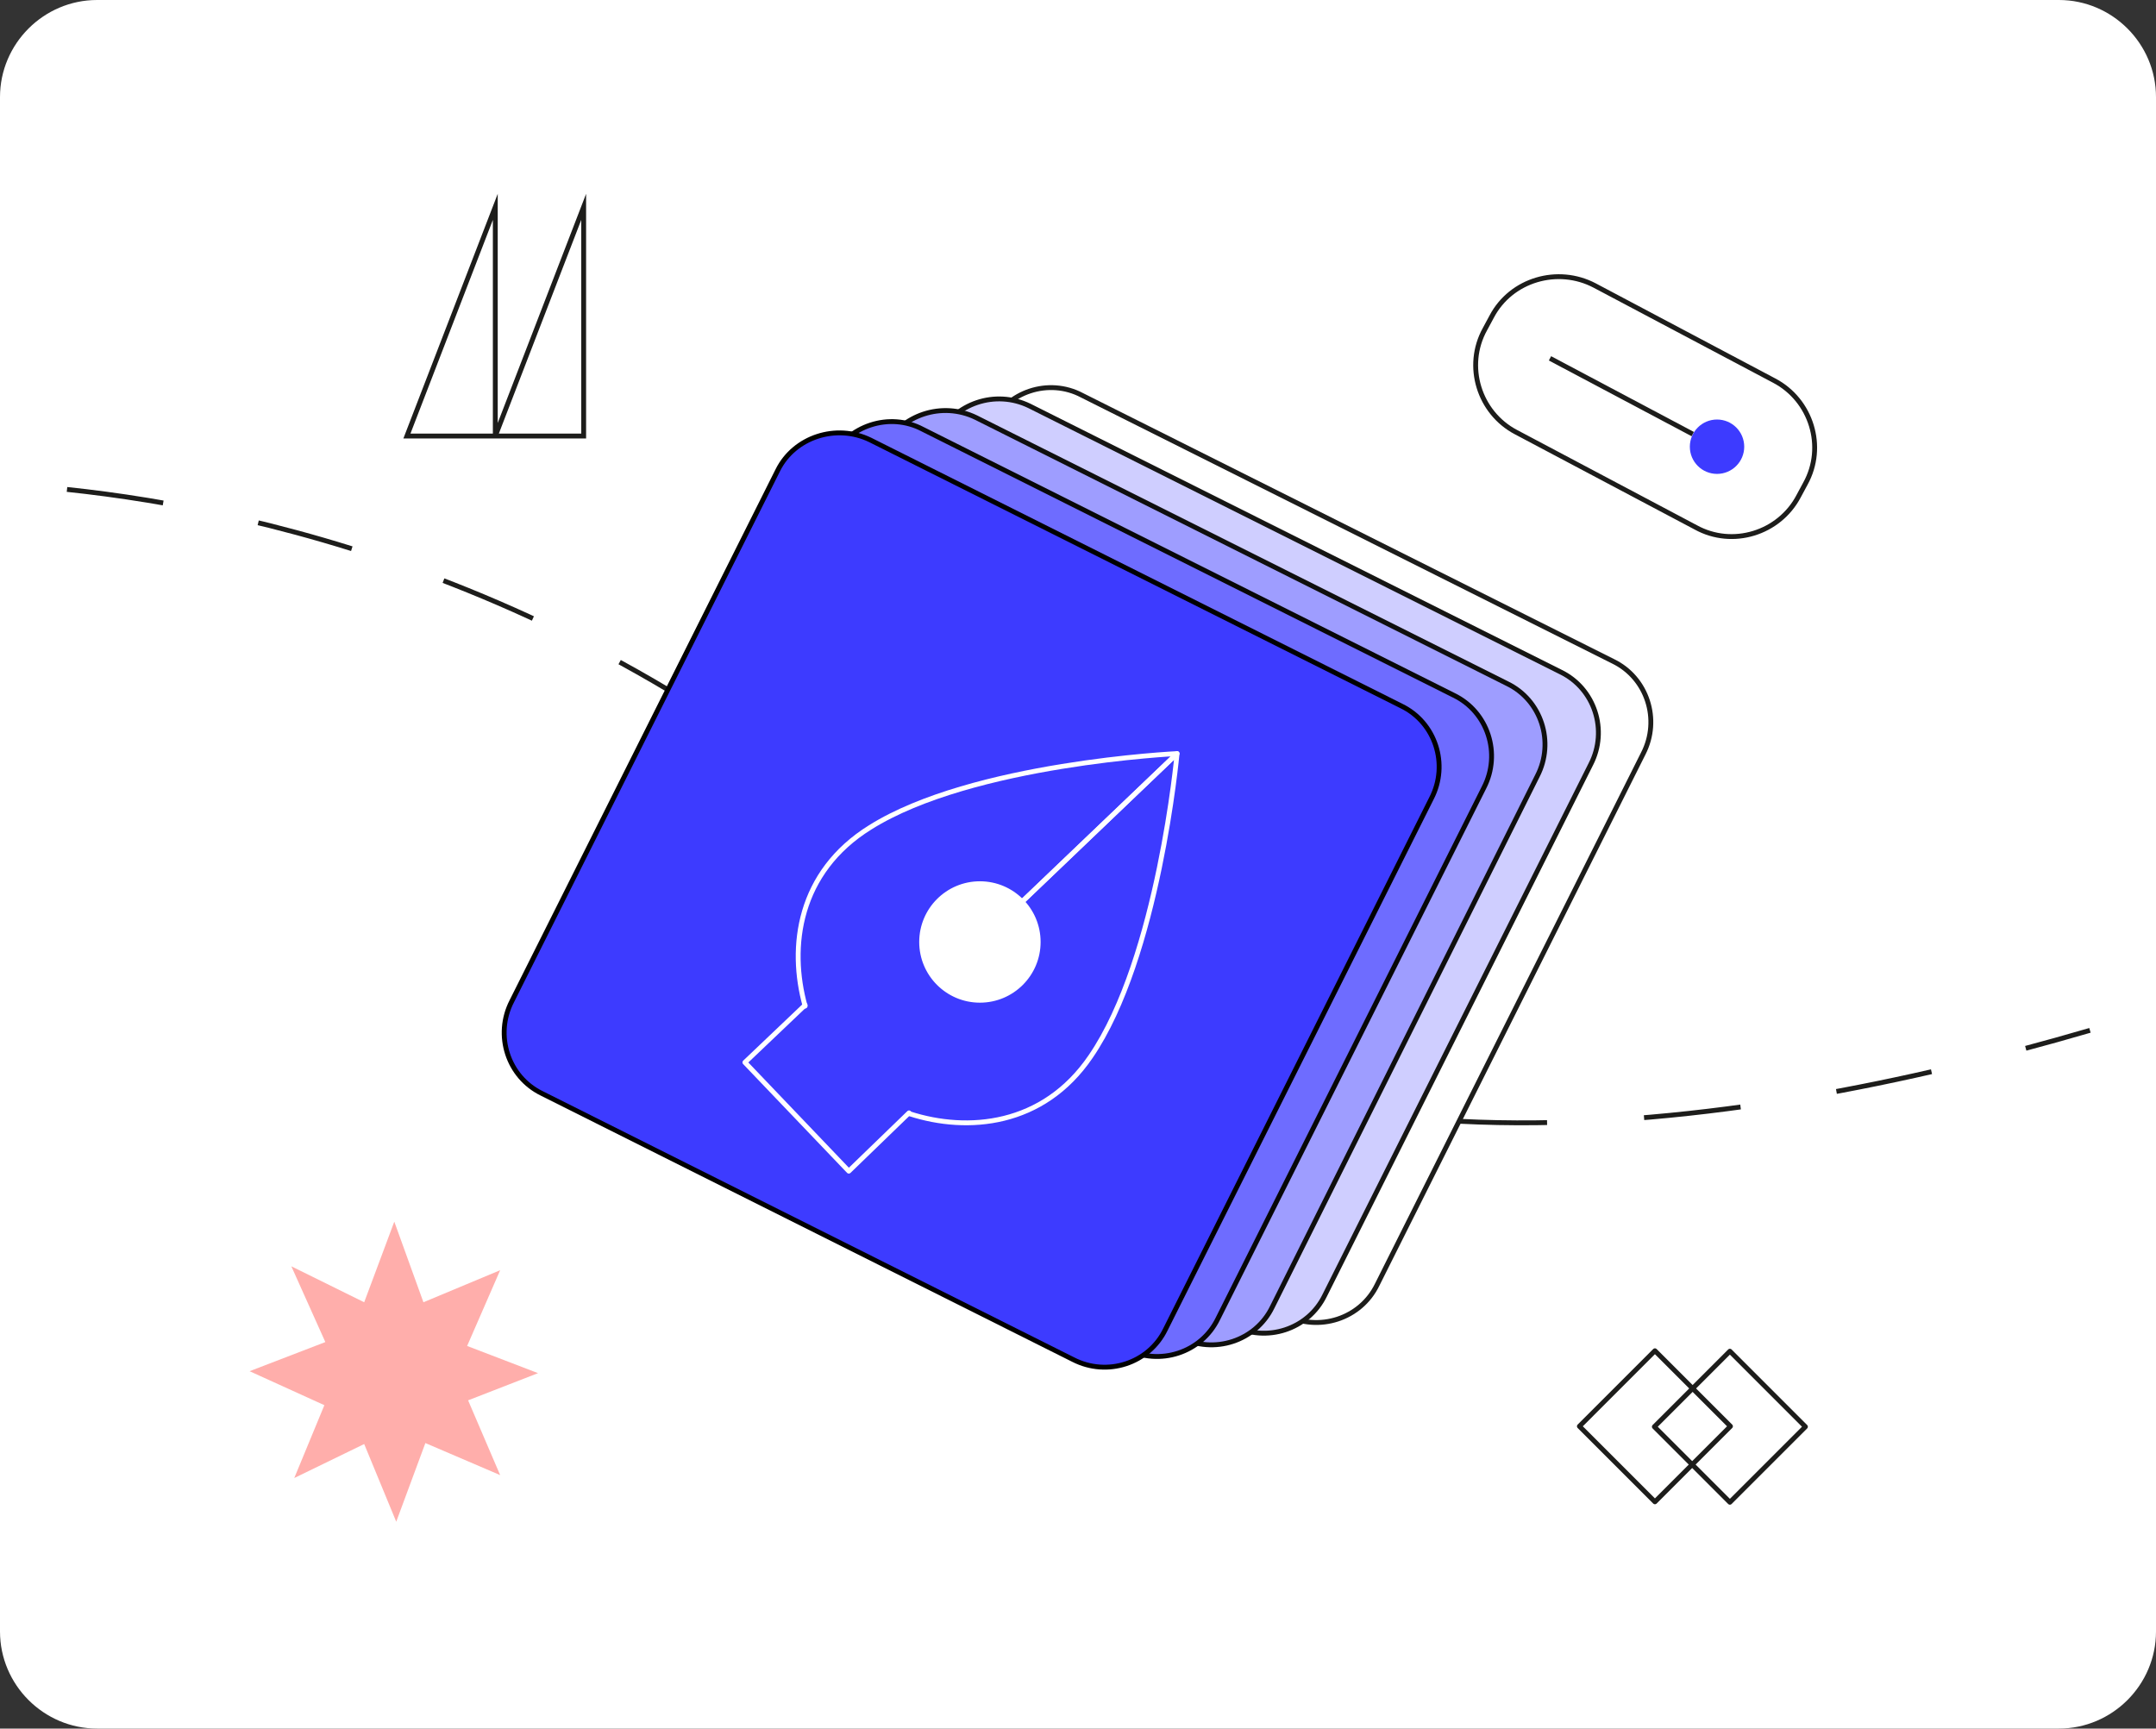
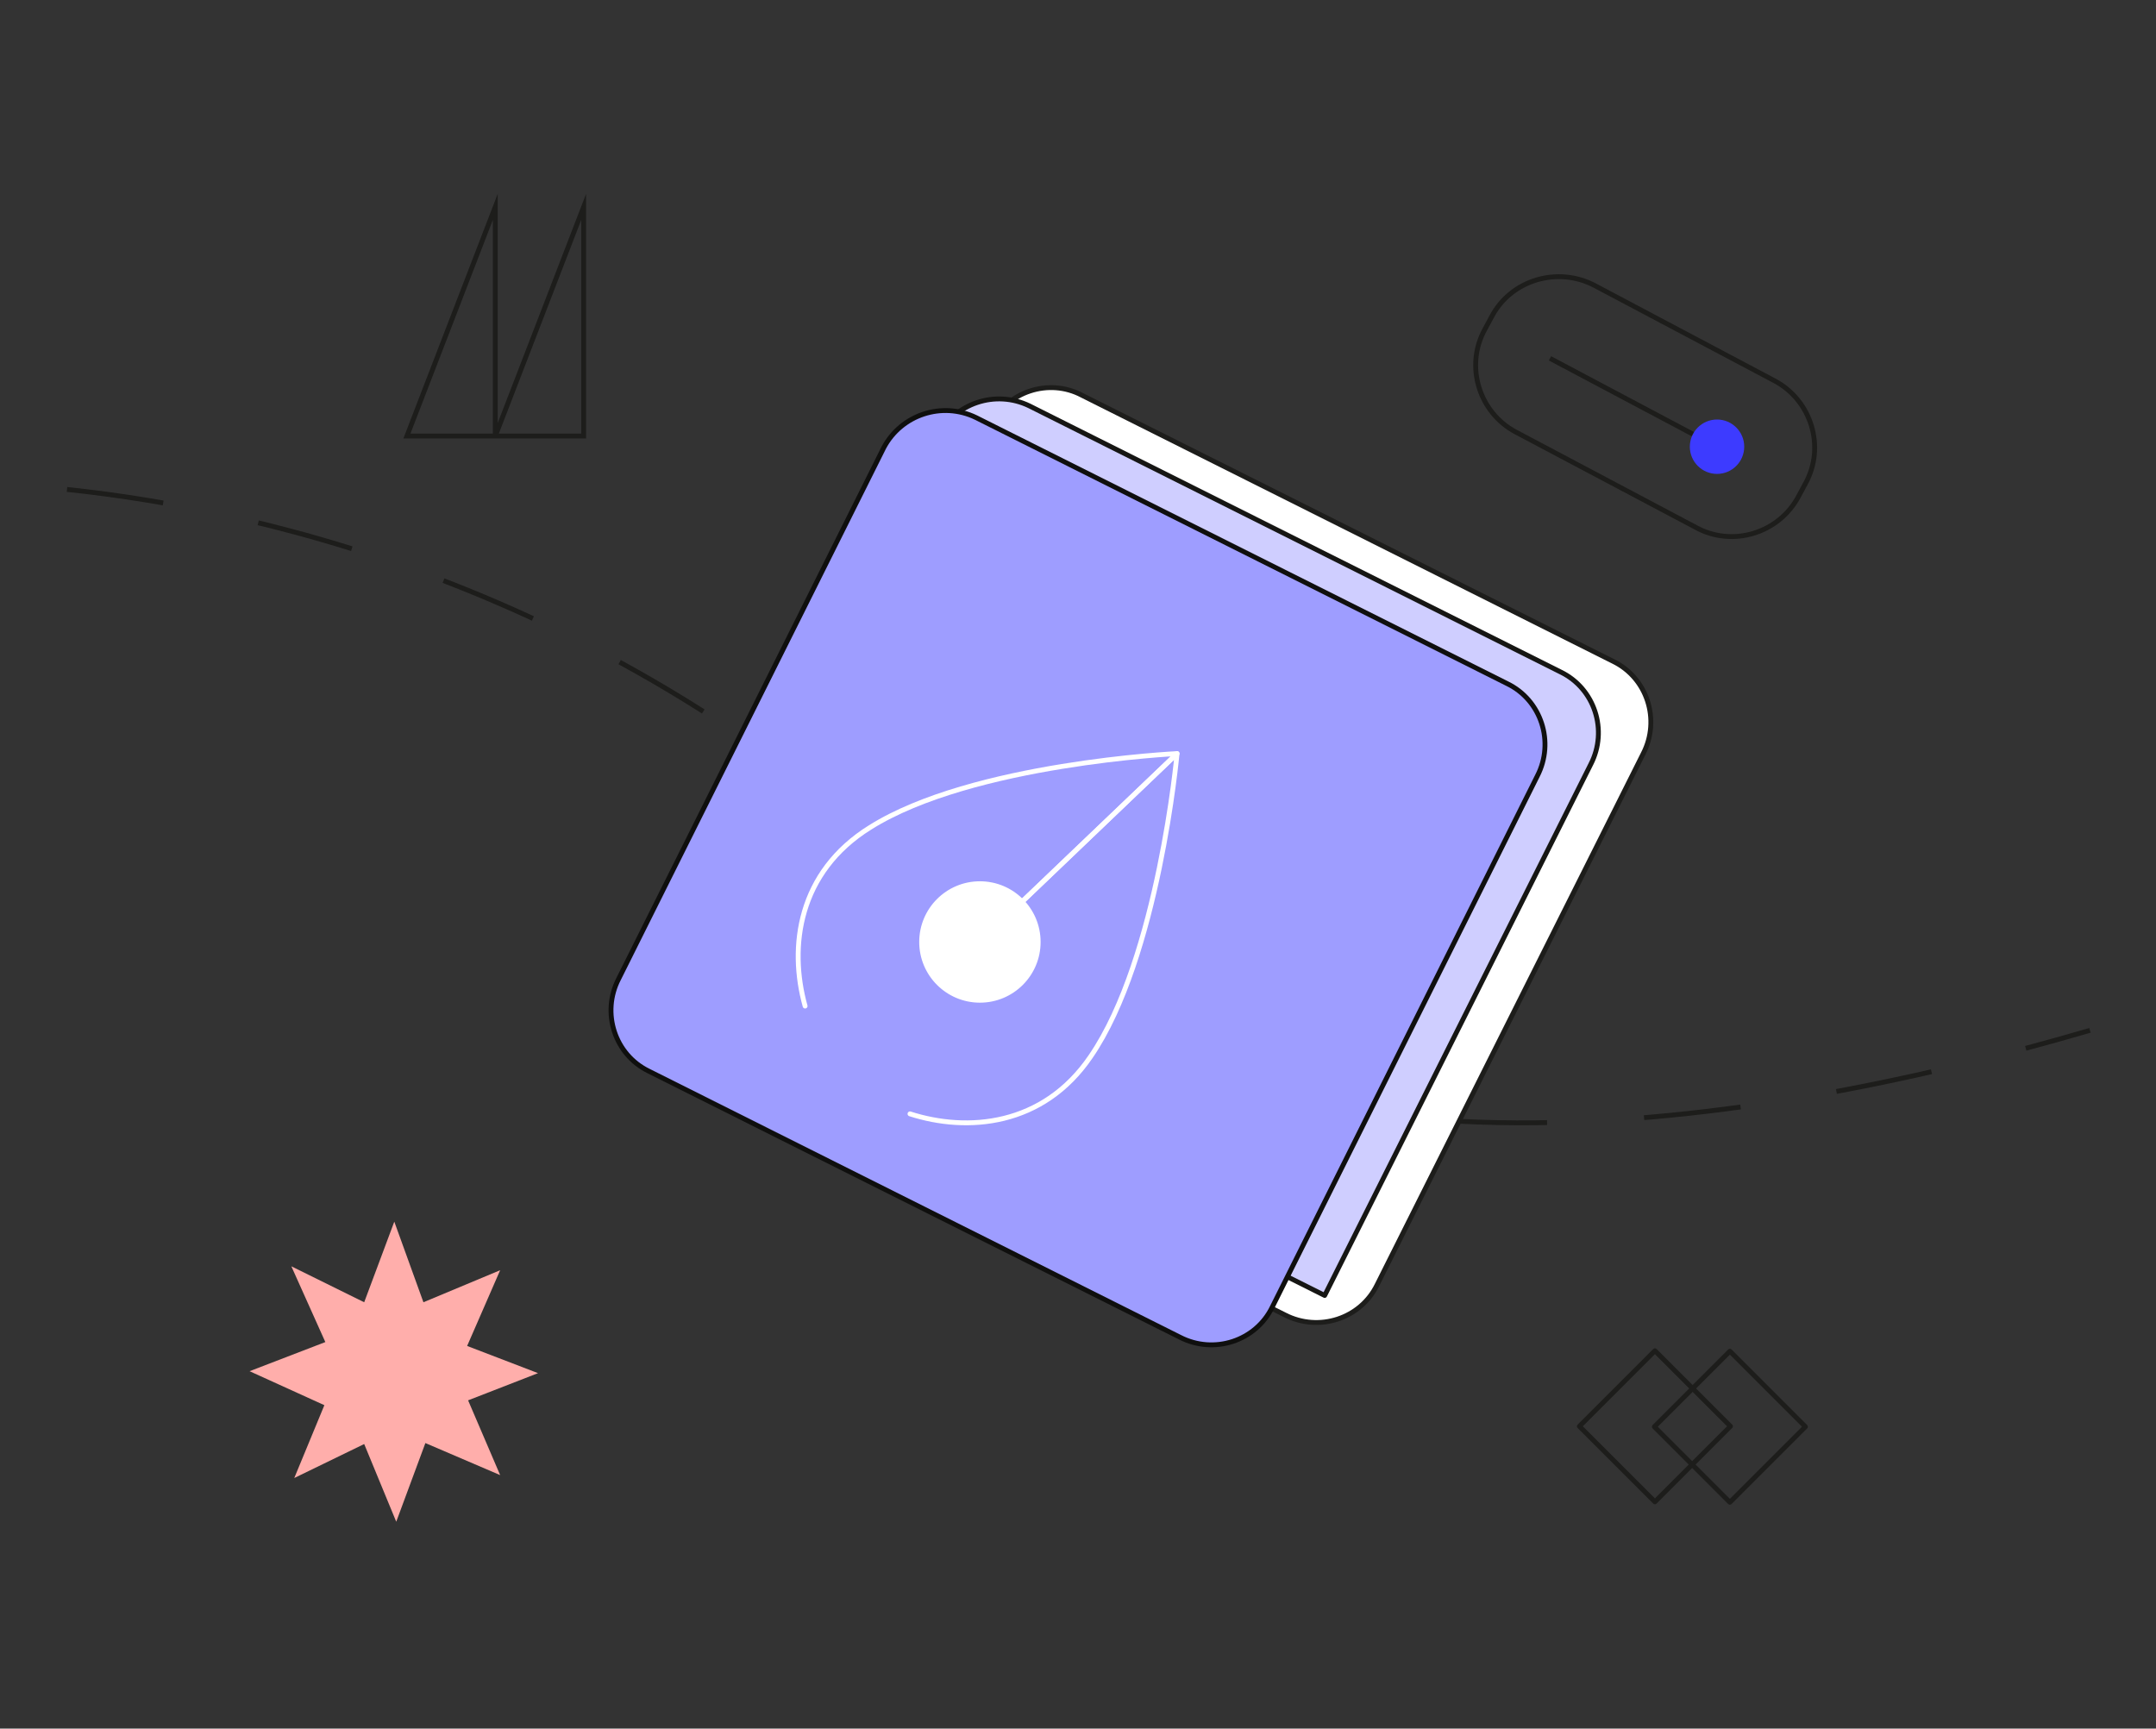
<svg xmlns="http://www.w3.org/2000/svg" version="1.1" id="Layer_1" x="0" y="0" viewBox="0 0 222 178" xml:space="preserve">
  <rect x="0" y="0" width="222" height="178" fill="#333333" stroke="none" />
  <style>.st13,.st3,.st6{fill:none;stroke-width:.5;stroke-miterlimit:10}.st3,.st6{stroke:#1d1d1b}.st13,.st6{stroke-linecap:round;stroke-linejoin:round}.st13{stroke:#fff}</style>
-   <path d="M10 0h202c5.5 0 10 4.5 10 10v158c0 5.5-4.5 10-10 10H10c-5.5 0-10-4.5-10-10V10C0 4.5 4.5 0 10 0z" fill="#fff" />
  <path d="M6.9 50.4c20 2.1 59.2 10.6 92.7 45 28.1 28.9 79 21.4 115.6 10.7" fill="none" stroke="#1d1d1b" stroke-width=".5" stroke-miterlimit="10" stroke-dasharray="10,10,10,10,10,10" />
  <path class="st3" d="M164.2 29.4l18.5 9.8c3.8 2 5.3 6.8 3.2 10.6l-.7 1.3c-2 3.8-6.8 5.3-10.6 3.2l-18.5-9.8c-3.8-2-5.3-6.8-3.2-10.6l.7-1.3c2-3.8 6.8-5.2 10.6-3.2z" />
  <circle cx="176.8" cy="46" r="2.8" fill="#3d3bff" />
  <path class="st3" d="M174.3 44.7l-14.7-7.8" />
  <path fill="#ffaeab" d="M37.5 134.1l3.1-8.3 3 8.3 7.9-3.3-3.4 7.8 7.3 2.8-7.2 2.8 3.3 7.7-7.7-3.3-3 8.1-3.3-8-7.2 3.5 3.1-7.5-7.7-3.5 7.8-3-3.5-7.8z" />
  <path transform="rotate(-45.001 170.369 146.88)" class="st6" d="M164.9 141.4h11v11h-11z" />
  <path transform="rotate(-45.001 178.134 146.88)" class="st6" d="M172.6 141.4h11v11h-11z" />
  <path class="st3" d="M41.9 44.9L51 21.3v23.6zm9.1 0l9.1-23.6v23.6z" />
  <g stroke-width=".5" stroke-miterlimit="10">
    <path d="M111.4 40.7l54.7 27.4c3.5 1.7 4.9 6 3.1 9.5l-27.4 54.7c-1.7 3.5-6 4.9-9.5 3.1L77.7 108c-3.5-1.7-4.9-6-3.1-9.5L102 43.8c1.7-3.5 6-4.9 9.4-3.1z" fill="#fff" stroke="#1d1d1b" />
-     <path d="M106 41.8l54.7 27.4c3.5 1.7 4.9 6 3.1 9.5l-27.4 54.7c-1.7 3.5-6 4.9-9.5 3.1l-54.7-27.4c-3.5-1.7-4.9-6-3.1-9.5L96.5 45c1.8-3.5 6-4.9 9.5-3.2z" fill="#cfceff" stroke="#161614" stroke-linecap="round" stroke-linejoin="round" />
+     <path d="M106 41.8l54.7 27.4c3.5 1.7 4.9 6 3.1 9.5l-27.4 54.7l-54.7-27.4c-3.5-1.7-4.9-6-3.1-9.5L96.5 45c1.8-3.5 6-4.9 9.5-3.2z" fill="#cfceff" stroke="#161614" stroke-linecap="round" stroke-linejoin="round" />
    <path d="M100.5 43l54.7 27.4c3.5 1.7 4.9 6 3.1 9.5L131 134.6c-1.7 3.5-6 4.9-9.5 3.1l-54.7-27.4c-3.5-1.7-4.9-6-3.1-9.5L91 46.1c1.8-3.4 6-4.8 9.5-3.1z" fill="#9e9dff" stroke="#0f0f0e" stroke-linecap="round" stroke-linejoin="round" />
-     <path d="M95 44.2l54.7 27.4c3.5 1.7 4.9 6 3.1 9.5l-27.4 54.7c-1.7 3.5-6 4.9-9.5 3.1l-54.7-27.4c-3.5-1.7-4.9-6-3.1-9.5l27.4-54.7c1.8-3.5 6.1-4.9 9.5-3.1z" fill="#6e6cff" stroke="#070707" stroke-linecap="round" stroke-linejoin="round" />
-     <path d="M89.6 45.3l54.7 27.4c3.5 1.7 4.9 6 3.1 9.5L120 136.9c-1.7 3.5-6 4.9-9.5 3.1l-54.7-27.4c-3.5-1.7-4.9-6-3.1-9.5l27.4-54.7c1.7-3.4 6-4.8 9.5-3.1z" fill="#3d3bff" stroke="#000" stroke-linecap="round" stroke-linejoin="round" />
  </g>
  <circle cx="100.9" cy="97" r="6" fill="#fff" stroke="#fff" stroke-width=".5" stroke-miterlimit="10" />
-   <path class="st13" d="M93.6 114.6l-6.2 6-10.7-11.2 6.2-5.9" />
  <path class="st13" d="M105.3 92.8l15.9-15.2s-21.1 1-31.6 7.6c-7.4 4.6-8.4 12.3-6.7 18.4" />
  <path class="st13" d="M105.3 92.8l15.9-15.2s-1.9 21-8.9 31.2c-4.9 7.2-12.7 7.8-18.6 5.9" />
</svg>